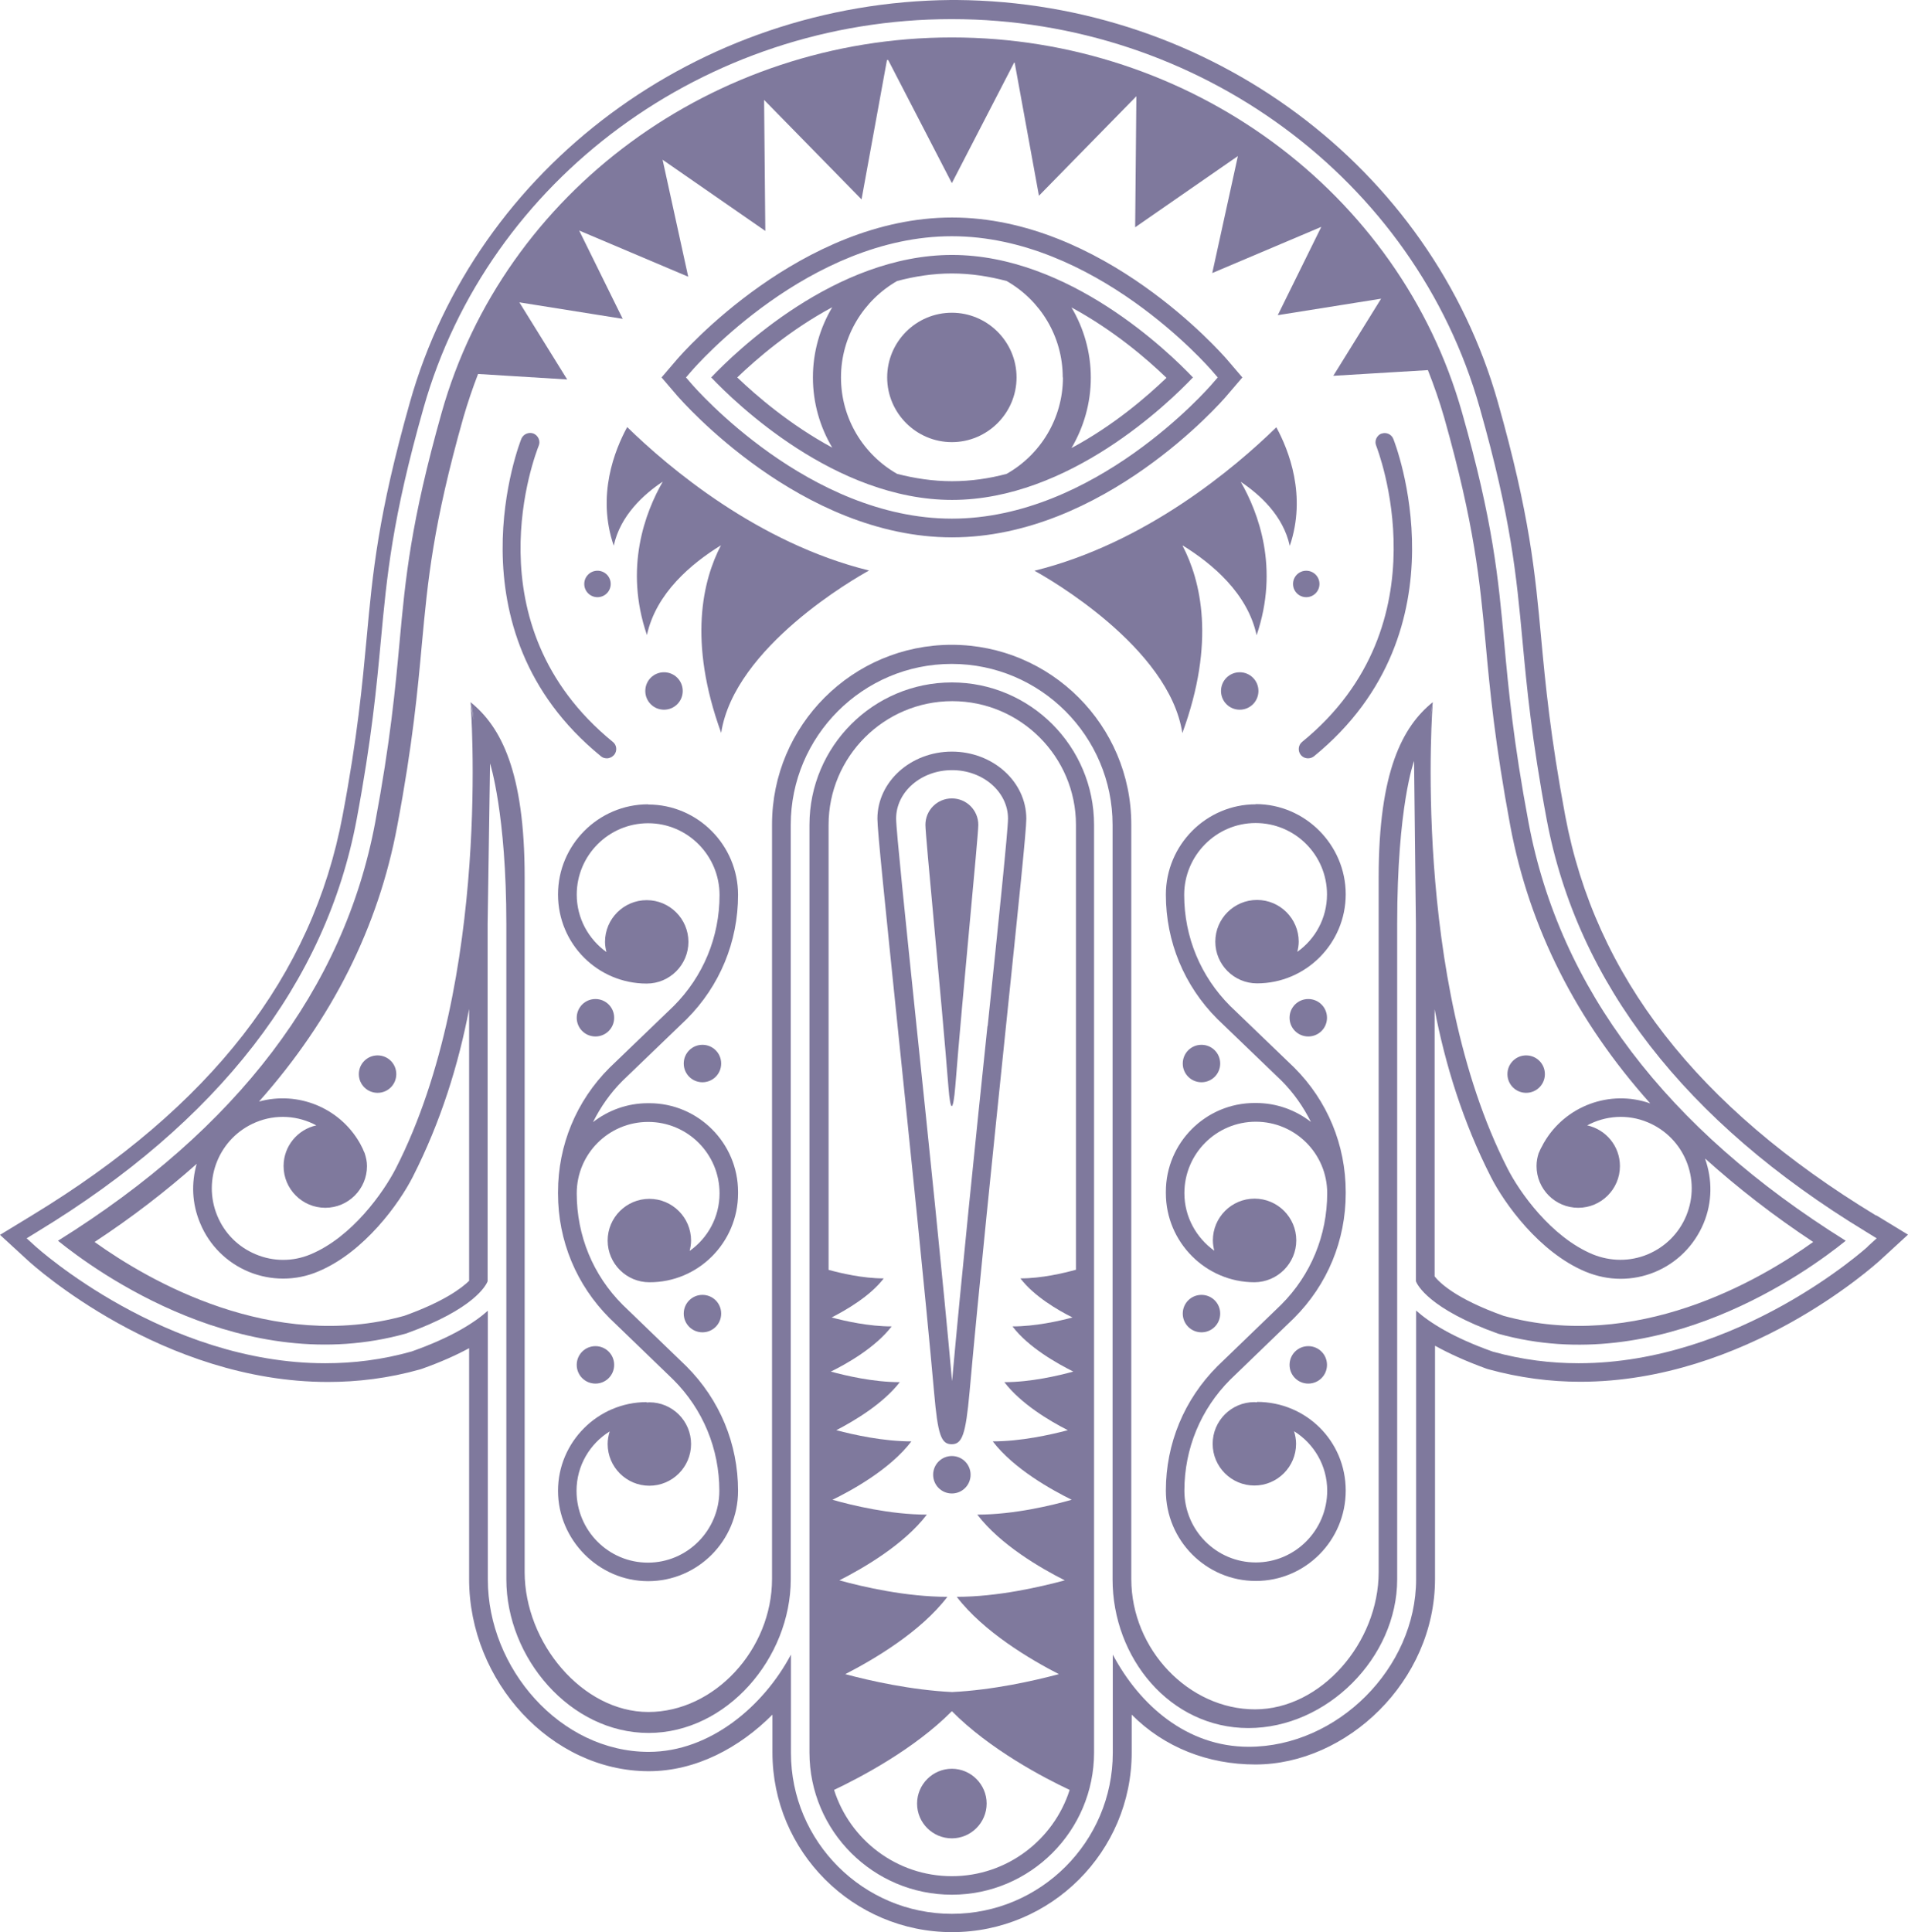
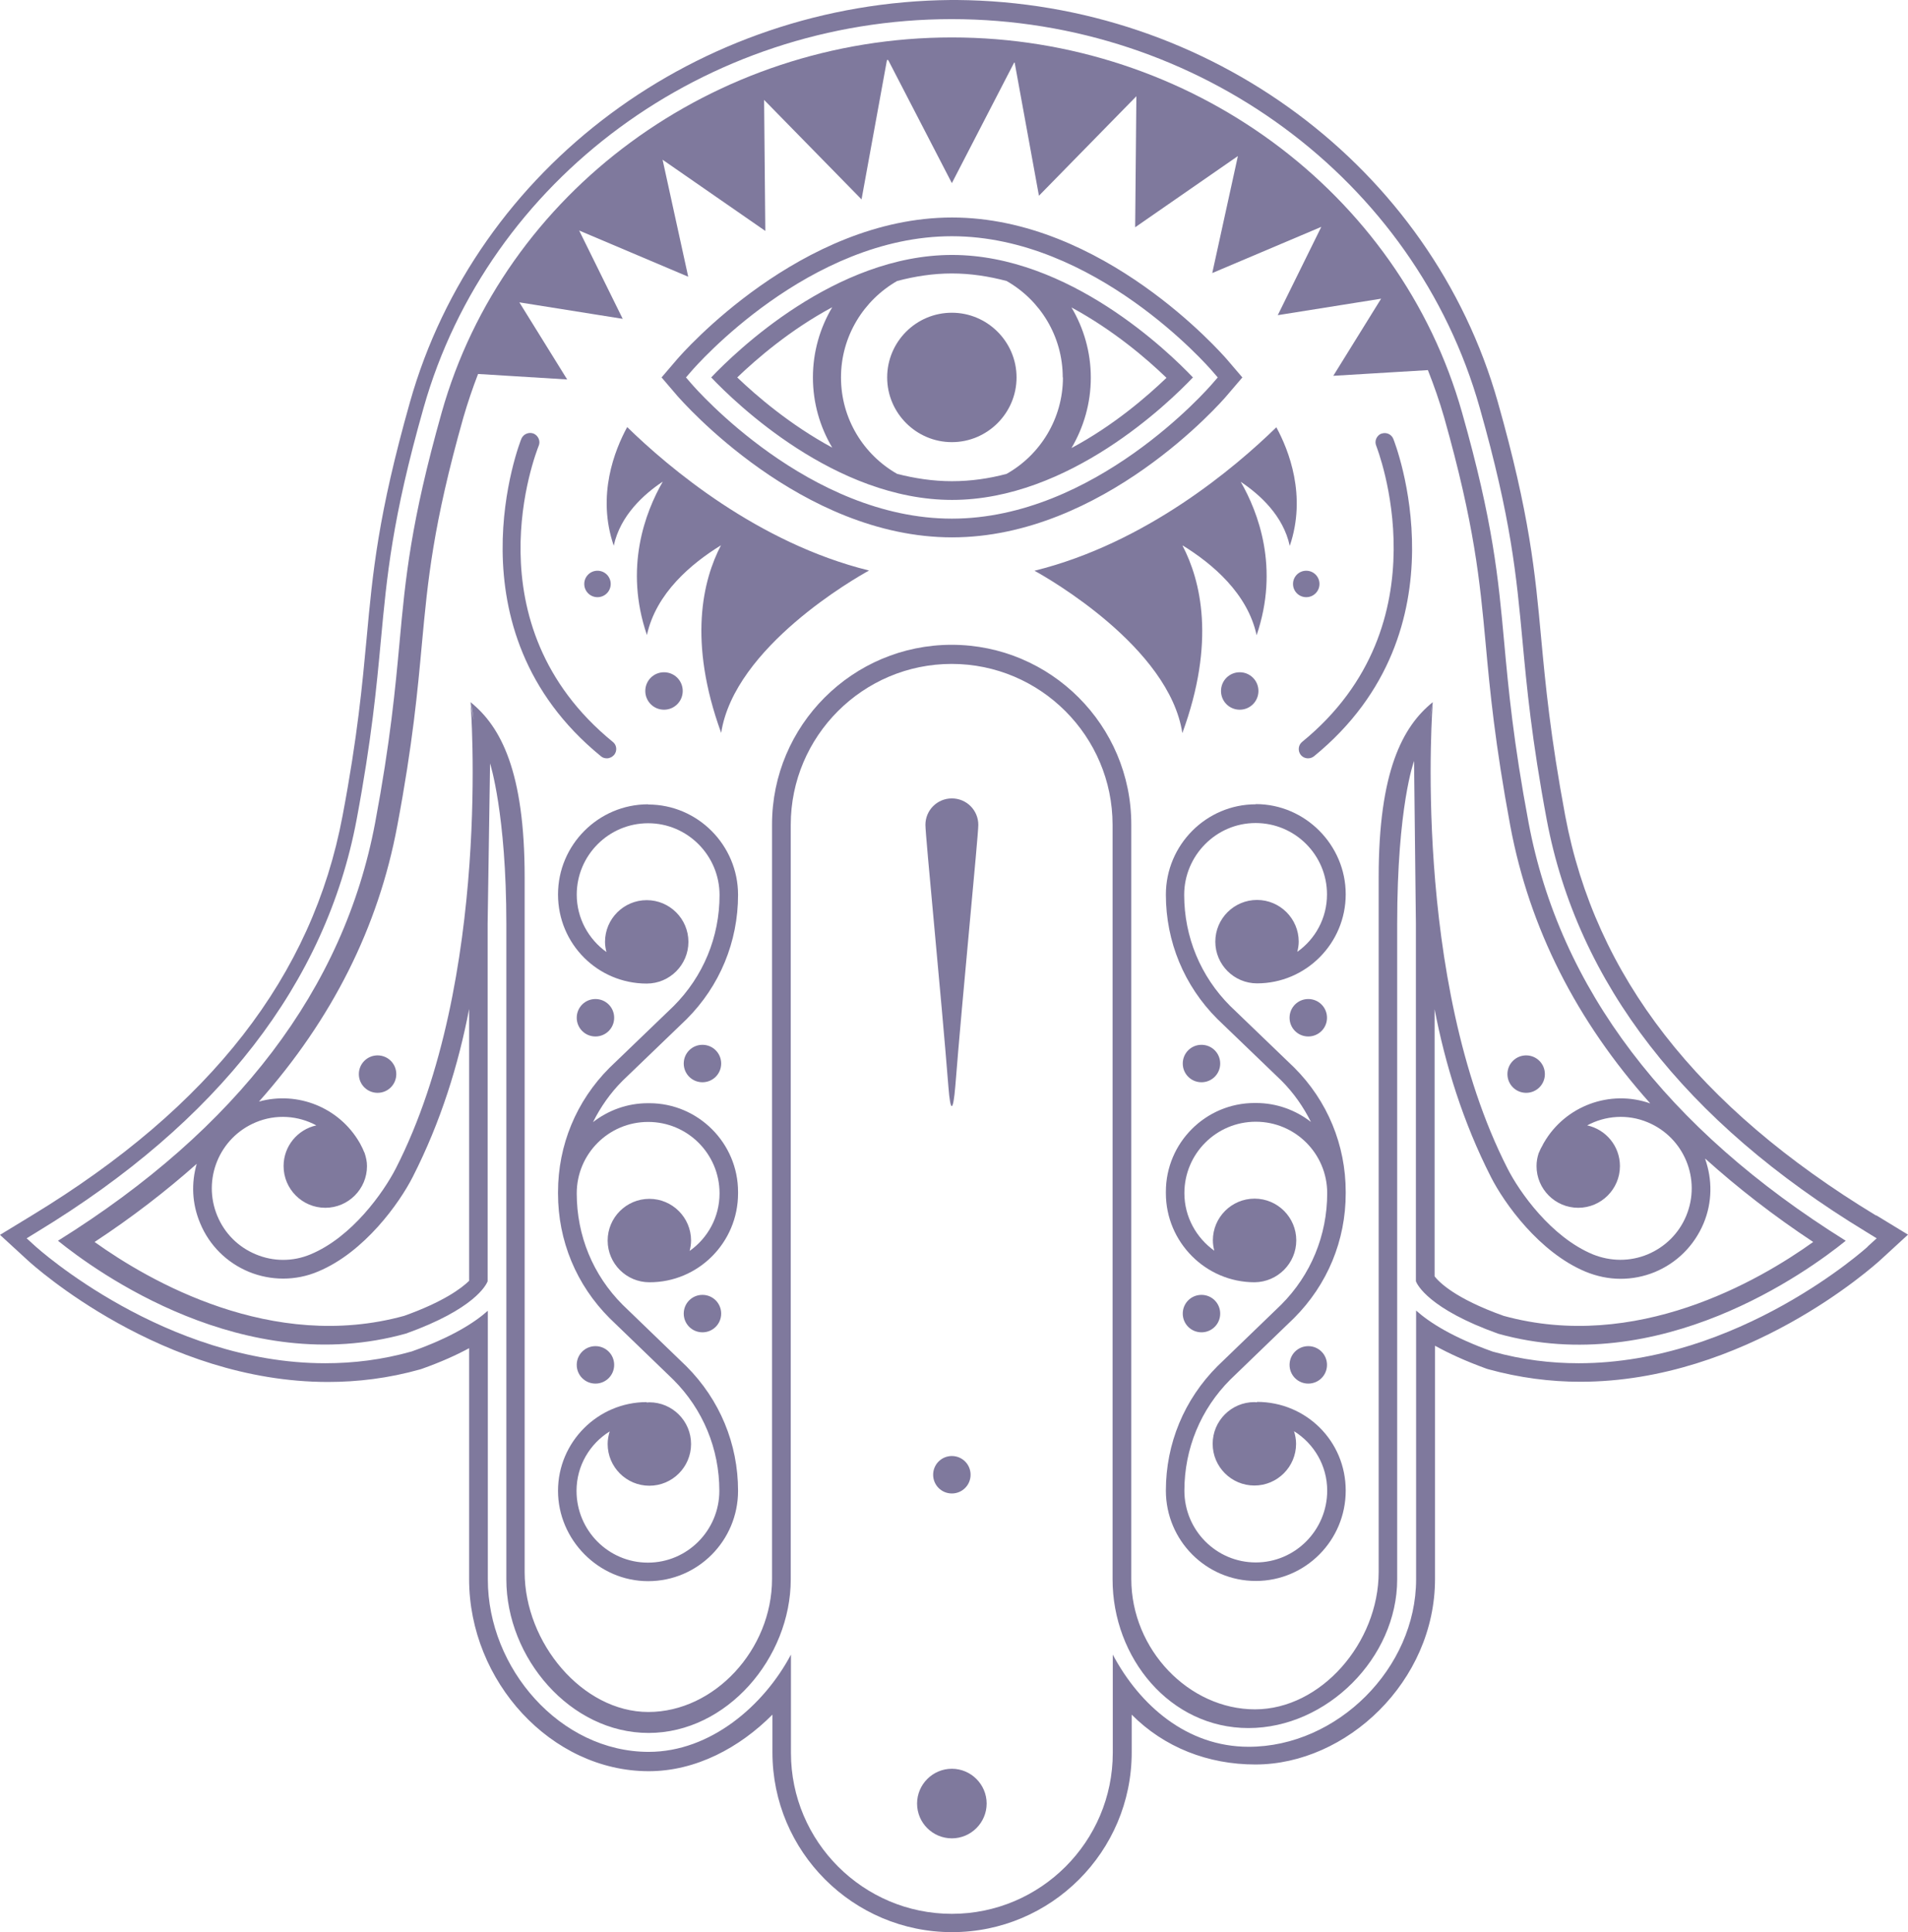
<svg xmlns="http://www.w3.org/2000/svg" width="400" height="405" viewBox="0 0 400 405" fill="none">
  <path d="M244.589 79.156C240.537 83.037 233.5 89.178 224.63 93.912C227.188 89.562 228.681 84.529 228.681 79.156C228.681 73.782 227.188 68.749 224.63 64.442C233.458 69.218 240.495 75.275 244.546 79.198M222.838 79.113C222.838 87.77 218.062 95.362 211.025 99.328C207.357 100.309 203.519 100.864 199.552 100.864C195.586 100.864 191.748 100.267 188.08 99.328C181.043 95.319 176.309 87.77 176.309 79.113C176.309 70.455 181.085 62.907 188.08 58.898C191.79 57.917 195.629 57.319 199.552 57.319C203.476 57.319 207.314 57.917 211.025 58.898C218.062 62.907 222.796 70.455 222.796 79.113M174.475 64.399C171.916 68.707 170.423 73.739 170.423 79.113C170.423 84.487 171.916 89.519 174.475 93.827C165.647 89.05 158.61 82.994 154.558 79.113C158.61 75.232 165.647 69.133 174.475 64.399ZM250.091 79.113C245.016 73.782 224.118 53.438 199.595 53.438C175.072 53.438 154.174 73.782 149.099 79.113C154.174 84.444 175.072 104.787 199.595 104.787C224.118 104.787 245.016 84.444 250.091 79.113ZM255.294 79.113L254.185 80.392C253.204 81.544 229.449 108.711 199.552 108.711C169.656 108.711 145.9 81.544 144.92 80.392L143.811 79.113L144.92 77.833C145.9 76.682 169.656 49.515 199.552 49.515C229.449 49.515 253.204 76.682 254.185 77.833L255.294 79.113ZM260.454 79.113L257.17 75.275C256.104 74.08 231.24 45.591 199.595 45.591C167.95 45.591 143.043 74.038 141.977 75.275L138.693 79.113L141.977 82.951C143.043 84.145 167.907 112.635 199.595 112.635C231.283 112.635 256.147 84.188 257.17 82.951L260.454 79.113Z" fill="#7F799D" />
  <path d="M199.552 65.551C192.046 65.551 185.99 71.649 185.99 79.113C185.99 86.576 192.089 92.675 199.552 92.675C207.016 92.675 213.114 86.576 213.114 79.113C213.114 71.649 207.016 65.551 199.552 65.551Z" fill="#7F799D" />
  <path d="M135.878 168.589C125.472 168.589 116.985 177.076 116.985 187.483C116.985 197.889 125.344 206.163 135.58 206.163C140.399 206.163 144.323 202.239 144.323 197.42C144.323 192.6 140.399 188.677 135.58 188.677C130.76 188.677 126.837 192.6 126.837 197.42C126.837 198.145 126.965 198.87 127.135 199.552C123.382 196.865 120.909 192.472 120.909 187.525C120.909 179.294 127.604 172.556 135.878 172.556C144.152 172.556 150.848 179.337 150.848 187.611C150.848 196.396 147.436 204.67 141.209 210.897L127.775 223.819C120.823 230.771 116.985 240.026 116.985 249.877C116.985 249.877 116.985 250.048 116.985 250.176C116.985 260.07 120.823 269.325 127.818 276.319L141.167 289.199C147.393 295.426 150.805 303.7 150.805 312.485C150.805 320.759 144.109 327.54 135.835 327.54C127.562 327.54 120.866 320.802 120.866 312.485C120.866 307.24 123.638 302.633 127.818 300.032C127.562 300.885 127.391 301.738 127.391 302.676C127.391 307.495 131.315 311.419 136.134 311.419C140.953 311.419 144.877 307.495 144.877 302.676C144.877 297.857 140.953 293.933 136.134 293.933C135.963 293.933 135.75 293.976 135.58 293.976V293.891C125.344 293.891 116.985 302.25 116.985 312.485C116.985 322.721 125.472 331.421 135.878 331.421C146.284 331.421 154.729 322.934 154.729 312.485C154.729 302.634 150.89 293.379 143.896 286.384L130.547 273.505C124.32 267.278 120.909 259.004 120.909 250.133C120.909 241.859 127.604 235.164 135.878 235.164C144.152 235.164 150.848 241.859 150.848 250.133C150.848 255.123 148.374 259.516 144.578 262.203C144.749 261.52 144.877 260.795 144.877 260.028C144.877 255.208 140.953 251.285 136.134 251.285C131.315 251.285 127.391 255.208 127.391 260.028C127.391 264.847 131.315 268.771 136.134 268.771C146.37 268.813 154.729 260.454 154.729 250.133C154.729 250.048 154.729 249.963 154.729 249.835C154.729 239.599 146.37 231.24 136.134 231.24C136.134 231.24 135.963 231.24 135.835 231.24C131.485 231.24 127.519 232.733 124.32 235.206C125.898 232.05 127.946 229.108 130.504 226.549L143.939 213.626C150.89 206.674 154.729 197.42 154.729 187.568C154.729 177.162 146.284 168.632 135.878 168.632" fill="#7F799D" />
  <path d="M143.342 222.924C143.342 225.099 145.09 226.847 147.265 226.847C149.44 226.847 151.189 225.099 151.189 222.924C151.189 220.748 149.44 219 147.265 219C145.09 219 143.342 220.748 143.342 222.924Z" fill="#7F799D" />
-   <path d="M143.342 275.339C143.342 277.514 145.09 279.262 147.265 279.262C149.44 279.262 151.189 277.514 151.189 275.339C151.189 273.164 149.44 271.415 147.265 271.415C145.09 271.415 143.342 273.164 143.342 275.339Z" fill="#7F799D" />
+   <path d="M143.342 275.339C143.342 277.514 145.09 279.262 147.265 279.262C149.44 279.262 151.189 277.514 151.189 275.339C151.189 273.164 149.44 271.415 147.265 271.415C145.09 271.415 143.342 273.164 143.342 275.339" fill="#7F799D" />
  <path d="M128.756 286.086C128.756 283.911 127.007 282.162 124.832 282.162C122.657 282.162 120.908 283.911 120.908 286.086C120.908 288.261 122.657 290.01 124.832 290.01C127.007 290.01 128.756 288.261 128.756 286.086Z" fill="#7F799D" />
  <path d="M128.756 213.328C128.756 211.153 127.007 209.404 124.832 209.404C122.657 209.404 120.908 211.153 120.908 213.328C120.908 215.503 122.657 217.251 124.832 217.251C127.007 217.251 128.756 215.503 128.756 213.328Z" fill="#7F799D" />
  <path d="M263.269 168.589C252.863 168.589 244.418 177.119 244.418 187.525C244.418 197.377 248.257 206.632 255.209 213.584L268.643 226.506C271.202 229.065 273.249 232.008 274.827 235.164C271.628 232.69 267.662 231.197 263.312 231.197C263.226 231.197 263.141 231.197 263.013 231.197C252.778 231.197 244.418 239.514 244.418 249.792C244.418 249.792 244.418 249.963 244.418 250.091C244.418 260.369 252.778 268.771 263.013 268.771C267.832 268.728 271.756 264.804 271.756 259.985C271.756 255.166 267.832 251.242 263.013 251.242C258.194 251.242 254.27 255.166 254.27 259.985C254.27 260.753 254.398 261.478 254.569 262.16C250.816 259.473 248.299 255.08 248.299 250.091C248.299 241.817 254.995 235.121 263.269 235.121C271.543 235.121 278.239 241.817 278.239 250.091C278.239 258.919 274.827 267.235 268.6 273.462L255.251 286.342C248.257 293.336 244.418 302.591 244.418 312.443C244.418 322.892 252.863 331.379 263.269 331.379C273.675 331.379 282.12 322.892 282.12 312.443C282.12 301.994 273.761 293.848 263.525 293.848V293.933C263.525 293.933 263.141 293.891 262.971 293.891C258.151 293.891 254.228 297.814 254.228 302.634C254.228 307.453 258.151 311.376 262.971 311.376C267.79 311.376 271.713 307.453 271.713 302.634C271.713 301.695 271.543 300.842 271.287 299.989C275.467 302.591 278.239 307.197 278.239 312.443C278.239 320.717 271.543 327.498 263.269 327.498C254.995 327.498 248.299 320.759 248.299 312.443C248.299 303.657 251.711 295.383 257.938 289.157L271.287 276.277C278.281 269.282 282.12 260.028 282.12 250.133C282.12 250.048 282.12 249.963 282.12 249.835C282.12 239.983 278.281 230.728 271.33 223.777L257.895 210.854C251.711 204.67 248.257 196.396 248.257 187.568C248.257 179.337 254.953 172.513 263.226 172.513C271.5 172.513 278.196 179.209 278.196 187.483C278.196 192.473 275.722 196.865 271.969 199.51C272.14 198.827 272.268 198.102 272.268 197.377C272.268 192.558 268.344 188.634 263.525 188.634C258.706 188.634 254.782 192.558 254.782 197.377C254.782 202.196 258.706 206.12 263.525 206.12C273.761 206.12 282.12 197.761 282.12 187.44C282.12 177.119 273.633 168.547 263.269 168.547" fill="#7F799D" />
  <path d="M255.806 222.924C255.806 220.748 254.057 219 251.882 219C249.707 219 247.958 220.748 247.958 222.924C247.958 225.099 249.707 226.847 251.882 226.847C254.057 226.847 255.806 225.099 255.806 222.924Z" fill="#7F799D" />
  <path d="M255.806 275.339C255.806 273.164 254.057 271.415 251.882 271.415C249.707 271.415 247.958 273.164 247.958 275.339C247.958 277.514 249.707 279.262 251.882 279.262C254.057 279.262 255.806 277.514 255.806 275.339Z" fill="#7F799D" />
  <path d="M270.349 286.086C270.349 288.261 272.097 290.01 274.272 290.01C276.447 290.01 278.196 288.261 278.196 286.086C278.196 283.911 276.447 282.162 274.272 282.162C272.097 282.162 270.349 283.911 270.349 286.086Z" fill="#7F799D" />
  <path d="M270.349 213.328C270.349 215.503 272.097 217.251 274.272 217.251C276.447 217.251 278.196 215.503 278.196 213.328C278.196 211.153 276.447 209.404 274.272 209.404C272.097 209.404 270.349 211.153 270.349 213.328Z" fill="#7F799D" />
  <path d="M79.156 221.218C76.981 221.218 75.232 222.966 75.232 225.141C75.232 227.316 76.981 229.065 79.156 229.065C81.331 229.065 83.079 227.316 83.079 225.141C83.079 222.966 81.331 221.218 79.156 221.218Z" fill="#7F799D" />
  <path d="M247.958 114.341C254.185 118.179 261.563 124.406 263.44 133.149C268.259 119.032 263.781 107.389 260.113 100.992C264.079 103.636 269.026 108.071 270.391 114.426C273.974 103.892 270.178 94.338 267.576 89.562C258.876 98.049 240.196 113.871 216.867 119.629C219.597 121.122 245.101 135.622 247.873 153.662C254.91 134.471 251.711 121.676 247.916 114.383" fill="#7F799D" />
  <path d="M259.9 140.911C257.725 140.911 255.976 142.659 255.976 144.834C255.976 147.009 257.725 148.758 259.9 148.758C262.075 148.758 263.823 147.009 263.823 144.834C263.823 142.659 262.075 140.911 259.9 140.911Z" fill="#7F799D" />
  <path d="M271.074 122.401C271.074 123.937 272.311 125.173 273.846 125.173C275.381 125.173 276.618 123.937 276.618 122.401C276.618 120.866 275.381 119.629 273.846 119.629C272.311 119.629 271.074 120.866 271.074 122.401Z" fill="#7F799D" />
  <path d="M128.67 114.383C130.035 108.029 134.982 103.593 138.949 100.949C135.281 107.346 130.803 118.989 135.622 133.106C137.541 124.32 144.919 118.136 151.146 114.298C147.35 121.591 144.194 134.385 151.189 153.62C153.961 135.58 179.465 121.079 182.194 119.586C158.866 113.829 140.185 98.006 131.485 89.519C128.884 94.296 125.045 103.849 128.67 114.383Z" fill="#7F799D" />
  <path d="M139.205 148.758C141.38 148.758 143.128 147.009 143.128 144.834C143.128 142.659 141.38 140.911 139.205 140.911C137.03 140.911 135.281 142.659 135.281 144.834C135.281 147.009 137.03 148.758 139.205 148.758Z" fill="#7F799D" />
  <path d="M125.258 125.173C126.794 125.173 128.031 123.937 128.031 122.401C128.031 120.866 126.794 119.629 125.258 119.629C123.723 119.629 122.486 120.866 122.486 122.401C122.486 123.937 123.723 125.173 125.258 125.173Z" fill="#7F799D" />
  <path d="M319.949 229.065C322.124 229.065 323.873 227.316 323.873 225.141C323.873 222.966 322.124 221.218 319.949 221.218C317.774 221.218 316.025 222.966 316.025 225.141C316.025 227.316 317.774 229.065 319.949 229.065Z" fill="#7F799D" />
  <path d="M125.984 158.524C126.325 158.823 126.794 158.951 127.22 158.951C127.775 158.951 128.329 158.695 128.756 158.226C129.438 157.373 129.31 156.136 128.457 155.496C98.219 130.803 112.336 94.978 112.933 93.443C113.36 92.462 112.848 91.31 111.867 90.884C110.886 90.5 109.734 90.969 109.308 91.95C109.137 92.334 93.443 131.954 125.941 158.482" fill="#7F799D" />
  <path d="M289.583 90.884C288.602 91.31 288.09 92.419 288.517 93.443C288.645 93.827 303.316 130.76 272.993 155.496C272.14 156.179 272.055 157.416 272.694 158.226C273.078 158.695 273.633 158.951 274.23 158.951C274.656 158.951 275.083 158.823 275.467 158.524C307.965 131.997 292.27 92.377 292.099 91.993C291.716 91.012 290.564 90.5 289.541 90.927" fill="#7F799D" />
  <path d="M199.552 305.193C197.377 305.193 195.628 306.941 195.628 309.116C195.628 311.291 197.377 313.04 199.552 313.04C201.727 313.04 203.476 311.291 203.476 309.116C203.476 306.941 201.727 305.193 199.552 305.193Z" fill="#7F799D" />
  <path d="M192.259 378.036C192.259 382.088 195.543 385.329 199.552 385.329C203.561 385.329 206.845 382.045 206.845 378.036C206.845 374.027 203.561 370.743 199.552 370.743C195.543 370.743 192.259 374.027 192.259 378.036Z" fill="#7F799D" />
-   <path d="M207.016 215.076C204.542 238.746 201.514 268.088 199.595 289.498C197.676 268.174 194.648 238.959 192.174 215.332C189.871 193.112 187.867 173.963 187.867 171.575C187.867 165.988 193.112 161.424 199.595 161.424C206.077 161.424 211.323 165.988 211.323 171.575C211.323 173.963 209.361 193.027 207.058 215.076M199.552 157.543C190.937 157.543 183.943 163.855 183.943 171.617C183.943 174.091 185.521 189.231 188.25 215.801C190.767 240.196 193.923 270.562 195.842 292.014C196.609 300.714 197.292 302.719 199.51 302.719C201.727 302.719 202.452 300.672 203.263 291.758C205.182 270.221 208.338 239.898 210.854 215.503C213.584 189.146 215.162 174.091 215.162 171.617C215.162 163.855 208.167 157.543 199.552 157.543Z" fill="#7F799D" />
-   <path d="M225.482 266.169C223.009 266.851 218.36 267.96 213.925 267.96C216.782 271.713 221.815 274.656 224.843 276.149C221.985 276.917 216.995 278.025 212.261 278.025C215.631 282.461 221.687 285.83 225.013 287.493C221.9 288.346 216.1 289.711 210.555 289.711C214.053 294.274 220.066 297.857 223.862 299.776C220.151 300.757 214.01 302.122 208.124 302.122C212.56 307.922 220.535 312.315 224.672 314.362C220.621 315.513 212.603 317.475 204.883 317.475C209.703 323.787 218.147 328.692 223.222 331.251C218.147 332.615 209.191 334.705 200.576 334.705C206.205 342.041 215.929 347.798 221.985 350.912C216.697 352.319 208.21 354.238 199.595 354.665C190.98 354.238 182.45 352.319 177.204 350.912C183.26 347.798 193.027 342.041 198.614 334.705C189.999 334.705 181.043 332.658 175.968 331.251C181 328.692 189.487 323.787 194.306 317.475C186.63 317.475 178.569 315.513 174.518 314.362C178.654 312.357 186.672 307.922 191.065 302.122C185.18 302.122 179.038 300.757 175.328 299.776C179.124 297.814 185.137 294.232 188.634 289.711C183.09 289.711 177.29 288.346 174.176 287.493C177.503 285.873 183.516 282.461 186.928 278.025C182.152 278.025 177.204 276.917 174.347 276.149C177.332 274.614 182.407 271.713 185.265 267.96C180.829 267.96 176.181 266.851 173.707 266.169V172.897C173.707 158.61 185.35 146.967 199.637 146.967C213.925 146.967 225.568 158.61 225.568 172.897V266.169H225.482ZM199.552 393.262C187.994 393.262 178.185 385.67 174.859 375.179C180.232 372.62 191.62 366.692 199.552 358.674C207.485 366.692 218.872 372.662 224.246 375.179C220.919 385.627 211.11 393.262 199.552 393.262ZM199.552 143.043C183.09 143.043 169.698 156.435 169.698 172.897V367.331C169.698 383.794 183.09 397.143 199.552 397.143C216.014 397.143 229.363 383.751 229.363 367.331V172.897C229.363 156.435 215.972 143.043 199.552 143.043Z" fill="#7F799D" />
  <path d="M391.598 261.265C391.3 261.563 364.474 285.745 330.952 285.745C325.109 285.745 319.096 285.02 312.955 283.314C304.553 280.328 299.691 277.215 296.876 274.699V331.037C296.876 349.632 280.371 366.137 261.776 366.137C248.854 366.137 238.959 357.479 233.287 346.817V367.417C233.287 386.011 218.147 401.152 199.552 401.152C180.957 401.152 165.817 386.011 165.817 367.417V346.817C160.145 357.522 148.928 367.203 136.006 367.203C117.411 367.203 102.271 349.675 102.271 331.08V274.741C99.456 277.258 94.637 280.328 86.32 283.271C80.136 285.02 74.08 285.745 68.195 285.745C34.588 285.745 7.847 261.606 7.506 261.307L5.587 259.559L7.805 258.194C45.804 235.121 68.323 206.035 74.763 171.788C77.919 154.942 78.942 143.981 79.838 134.343C81.117 120.653 82.184 108.796 88.794 85.51C102.356 37.531 147.862 4.009 199.51 4.009C251.157 4.009 296.705 37.531 310.225 85.51C316.836 108.839 317.902 120.653 319.181 134.343C320.077 143.981 321.1 154.942 324.256 171.788C330.696 206.035 353.215 235.121 391.214 258.194L393.432 259.559L391.513 261.307L391.598 261.265ZM393.304 254.782C355.774 232.008 334.449 204.585 328.137 170.978C325.024 154.302 324 143.469 323.105 133.874C321.825 119.97 320.717 107.986 314.021 84.316C300.075 34.972 253.545 0.426 200.618 0C200.533 0 200.49 0 200.405 0C200.277 0 200.107 0 199.979 0C199.851 0 199.68 0 199.552 0C199.467 0 199.424 0 199.339 0C146.412 0.469 99.84 35.014 85.937 84.316C79.241 107.986 78.132 119.97 76.853 133.874C75.957 143.427 74.976 154.302 71.82 170.978C65.508 204.585 44.227 231.965 6.653 254.782L0 258.834L5.758 264.122C7.08 265.359 34.076 289.668 68.749 289.668C74.976 289.668 81.459 288.901 88.112 287.024L88.496 286.896C92.462 285.489 95.66 284.039 98.347 282.589V330.995C98.347 352.447 115.577 371.255 136.006 371.255C145.943 371.255 155.113 366.265 161.936 359.399V367.331C161.936 388.101 178.825 404.99 199.595 404.99C220.365 404.99 237.253 388.101 237.253 367.331V359.399C244.077 366.265 253.247 369.848 263.184 369.848C282.29 369.848 300.842 352.447 300.842 330.952V282.077C303.7 283.655 307.197 285.276 311.547 286.854L311.931 286.982C318.584 288.815 325.067 289.626 331.293 289.626C365.967 289.626 392.92 265.273 394.242 264.079L400 258.791L393.347 254.739L393.304 254.782Z" fill="#7F799D" />
  <path d="M357.522 242.883C364.303 248.982 371.809 254.825 380.126 260.326C368.696 268.515 342.936 283.442 315.215 275.808C304.937 272.14 301.653 268.685 300.757 267.534V211.536C302.975 223.094 306.685 235.164 312.571 246.721C315.343 252.18 322.678 262.501 332.402 266.553C334.79 267.534 337.264 268.046 339.738 268.046C342.211 268.046 344.6 267.576 346.903 266.638C351.551 264.719 355.176 261.094 357.138 256.445C359.015 251.967 358.972 247.191 357.479 242.926M299.733 150.933C299.904 149.483 300.117 148.203 300.373 147.18C294.019 152.298 289.029 161.723 289.029 183.858V329.502C289.029 344.344 276.917 358.29 263.098 358.29C249.28 358.29 237.168 345.794 237.168 330.952V172.812C237.168 152.042 220.279 135.153 199.51 135.153C178.74 135.153 161.851 152.042 161.851 172.812V330.952C161.851 345.794 149.739 358.844 135.921 358.844C122.103 358.844 109.99 344.344 109.99 329.502V183.858C109.99 161.723 105.001 152.298 98.646 147.18C98.944 148.203 99.115 149.483 99.286 150.933C98.902 148.502 98.646 147.18 98.646 147.18C98.646 147.18 103.252 205.224 82.994 244.887C80.435 249.877 73.825 259.303 65.082 262.928C61.414 264.463 57.319 264.463 53.652 262.928C49.941 261.392 47.084 258.535 45.548 254.825C42.393 247.191 45.975 238.448 53.609 235.249C57.874 233.458 62.523 233.842 66.318 235.889C62.395 236.742 59.452 240.239 59.452 244.418C59.452 249.238 63.376 253.161 68.195 253.161C73.014 253.161 76.938 249.238 76.938 244.418C76.938 243.437 76.725 242.542 76.426 241.646C76.426 241.646 76.341 241.476 76.298 241.39C76.127 240.921 75.914 240.495 75.701 240.111C75.658 239.983 75.573 239.898 75.53 239.77C75.488 239.684 75.403 239.556 75.36 239.471C71.138 232.178 62.437 228.638 54.291 230.899C69.602 213.669 79.326 194.349 83.292 173.067C86.534 155.88 87.557 144.706 88.453 134.897C89.69 121.591 90.756 110.076 97.153 87.472C98.049 84.401 99.072 81.373 100.224 78.388L118.904 79.539L108.882 63.376L130.547 66.83L121.42 48.321L144.28 58.002L138.906 33.479L160.444 48.406L160.188 20.94L180.616 41.795L185.947 12.581C185.947 12.581 186.118 12.581 186.203 12.581L199.552 38.384L212.688 12.965L217.806 41.028L238.234 20.173L237.978 47.638L259.516 32.711L254.142 57.234L277.002 47.553L267.875 66.062L289.54 62.608L279.518 78.772L299.35 77.578C300.629 80.819 301.781 84.103 302.762 87.515C309.159 110.161 310.225 121.633 311.462 134.94C312.357 144.792 313.424 155.923 316.622 173.11C320.631 194.52 330.483 213.967 345.964 231.283C337.477 228.297 328.137 231.837 323.702 239.471C323.659 239.556 323.574 239.684 323.531 239.77C323.489 239.898 323.403 239.983 323.361 240.111C323.105 240.537 322.892 240.964 322.721 241.39C322.721 241.476 322.636 241.561 322.593 241.646C322.294 242.542 322.124 243.437 322.124 244.418C322.124 249.238 326.048 253.161 330.867 253.161C335.686 253.161 339.61 249.238 339.61 244.418C339.61 240.239 336.667 236.742 332.743 235.889C336.539 233.842 341.188 233.458 345.453 235.249C353.087 238.448 356.669 247.191 353.513 254.825C351.978 258.535 349.078 261.392 345.41 262.928C341.7 264.463 337.648 264.421 333.938 262.928C325.195 259.303 318.541 249.877 316.025 244.887C295.767 205.182 300.373 147.18 300.373 147.18C300.373 147.18 300.075 148.502 299.733 150.933ZM98.347 268.472C96.727 270.05 92.974 272.865 84.743 275.808C57.064 283.442 31.261 268.515 19.831 260.326C27.679 255.166 34.801 249.664 41.241 243.949C40.09 247.916 40.218 252.266 41.966 256.403C43.885 261.051 47.553 264.676 52.202 266.596C54.505 267.534 56.936 268.003 59.367 268.003C61.798 268.003 64.314 267.534 66.702 266.51C76.426 262.459 83.762 252.138 86.534 246.679C92.419 235.121 96.13 223.094 98.347 211.494V268.429V268.472ZM320.461 172.47C317.262 155.454 316.238 144.408 315.343 134.641C314.106 121.122 313.04 109.479 306.515 86.491C293.421 40.175 249.451 7.847 199.552 7.847C149.653 7.847 105.64 40.175 92.59 86.491C86.107 109.479 84.998 121.122 83.762 134.641C82.866 144.365 81.842 155.411 78.644 172.47C72.118 207.186 49.771 236.614 12.155 260.07C20.173 266.553 51.136 289.029 85.126 279.518C99.414 274.4 101.93 269.368 102.228 268.557V193.667L102.74 160.017C102.74 160.017 106.152 170.594 106.152 193.667V331.037C106.152 347.5 119.544 363.237 135.963 363.237C152.383 363.237 165.775 347.5 165.775 331.037V172.897C165.775 154.302 180.915 139.162 199.51 139.162C218.104 139.162 233.244 154.302 233.244 172.897V331.037C233.244 347.5 245.271 362.213 261.734 362.213C278.196 362.213 292.91 347.457 292.91 331.037C292.91 331.037 292.91 218.403 292.91 193.667C292.91 168.931 296.449 159.505 296.449 159.505L296.833 193.667V268.557C297.089 269.24 299.52 274.358 314.106 279.561C347.969 289.029 378.932 266.553 386.95 260.07C349.334 236.614 326.986 207.144 320.461 172.47Z" fill="#7F799D" />
  <path d="M199.552 167.353C196.481 167.353 194.008 169.826 194.008 172.897C194.008 175.285 197.334 208.85 198.827 227.785C199.254 233.244 199.808 233.202 200.277 227.658C201.77 208.679 205.096 175.243 205.096 172.897C205.096 169.826 202.623 167.353 199.552 167.353Z" fill="#7F799D" />
</svg>